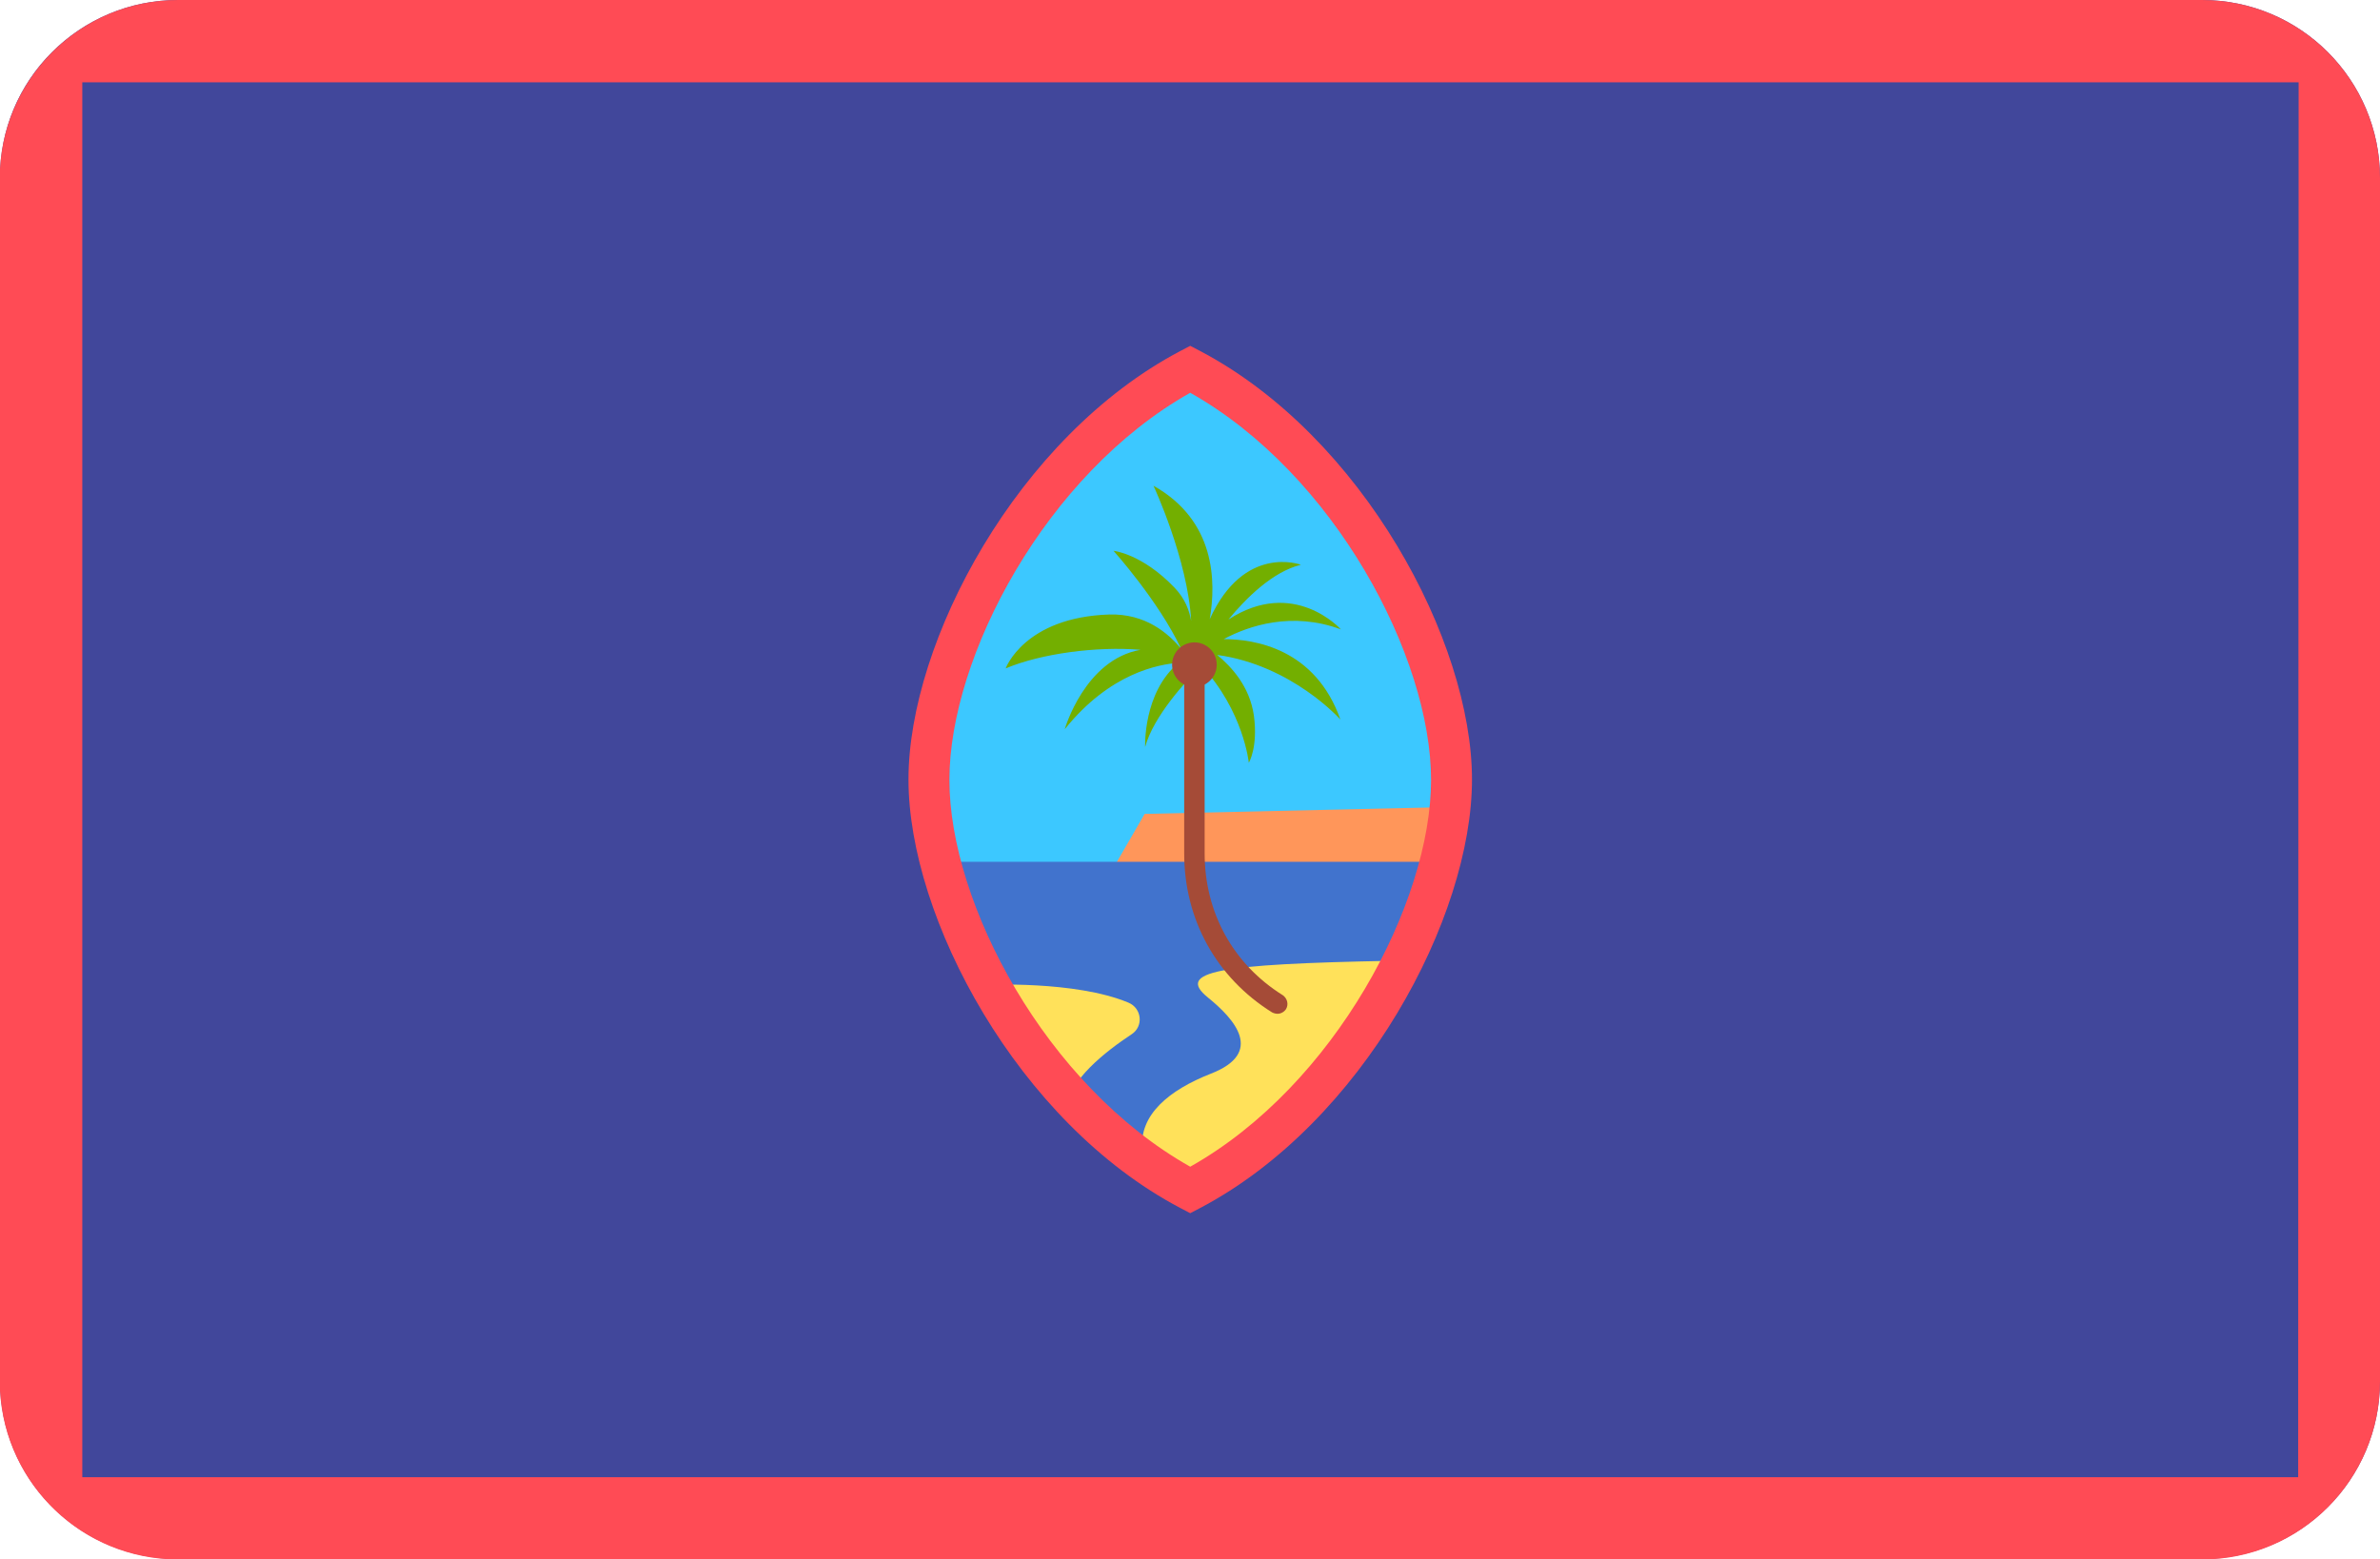
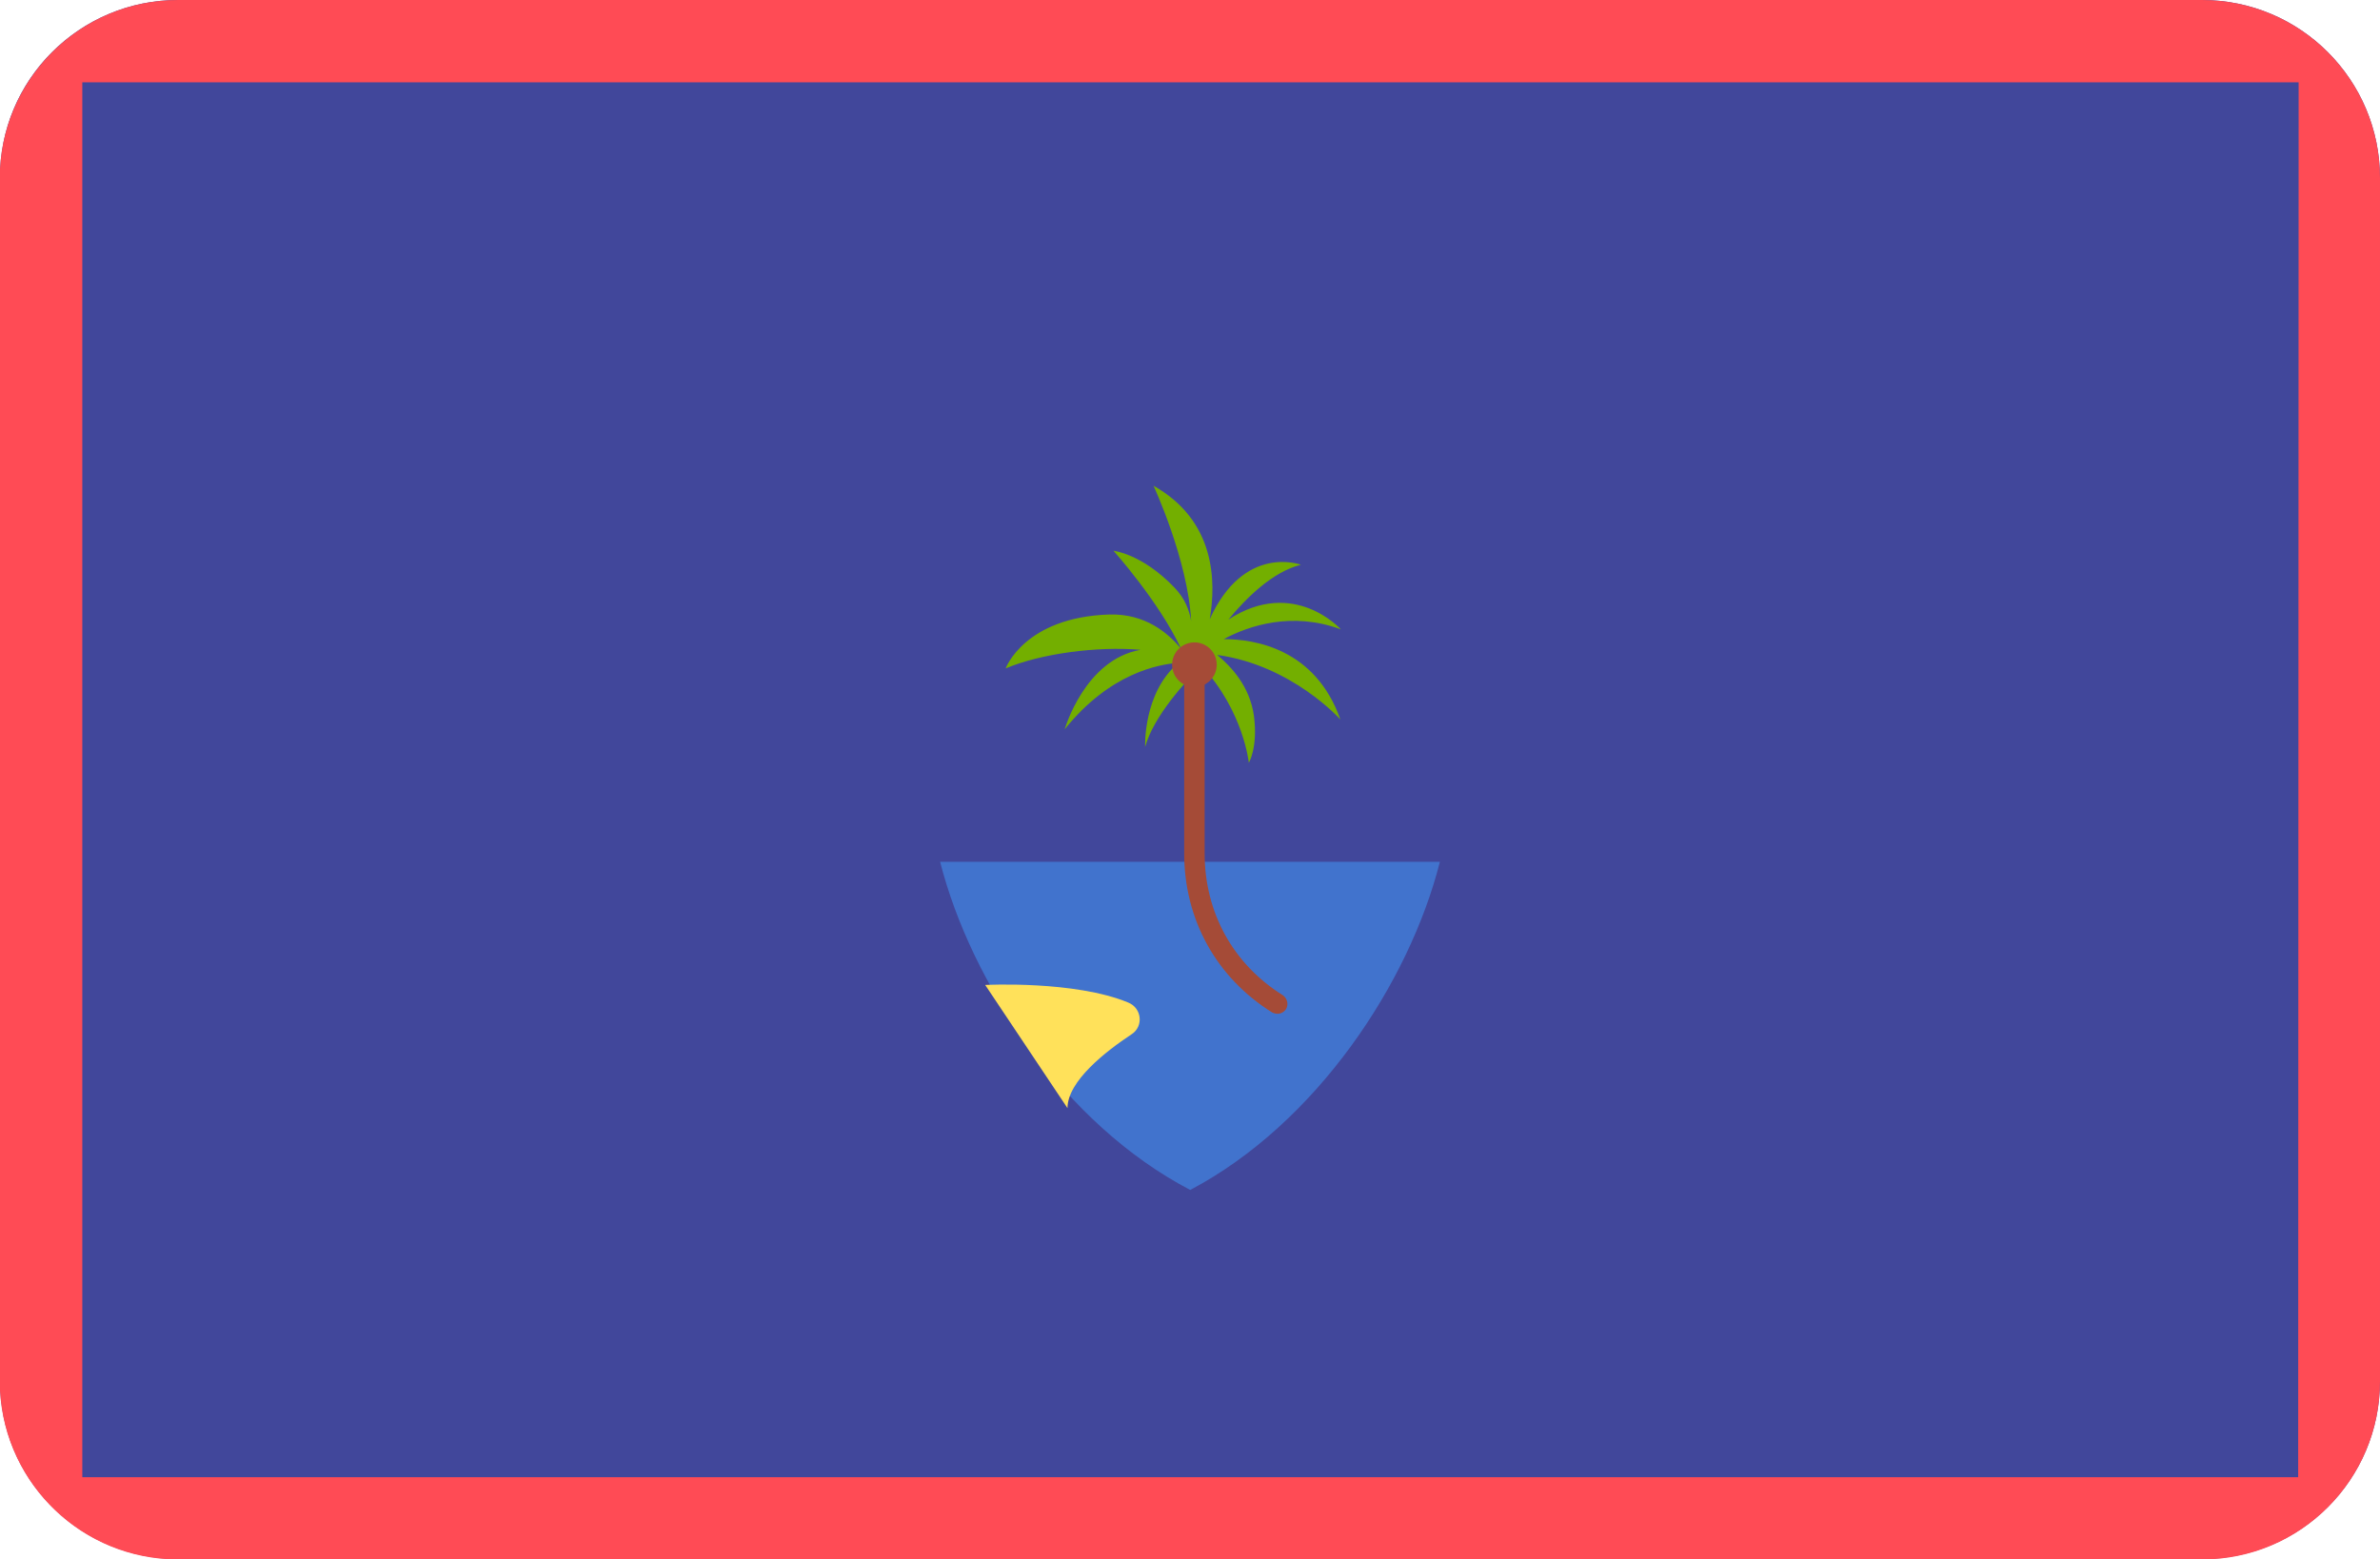
<svg xmlns="http://www.w3.org/2000/svg" version="1.1" id="Layer_1" x="0px" y="0px" viewBox="0 0 511.9 335.4" style="enable-background:new 0 0 511.9 335.4;" xml:space="preserve">
  <style type="text/css">
	.st0{fill:#41479B;}
	.st1{fill:#3CC8FF;}
	.st2{fill:#73AF00;}
	.st3{fill:#FF4B55;}
	.st4{fill:#FF965A;}
	.st5{fill:#4173CD;}
	.st6{fill:#FFE15A;}
	.st7{fill:#A54B37;}
</style>
  <path class="st0" d="M473.6,335.4H38.3c-21.2,0-38.3-17.2-38.3-38.3V38.3C-0.1,17.2,17.1,0,38.3,0h435.3c21.2,0,38.3,17.2,38.3,38.3  v258.8C511.9,318.3,494.8,335.4,473.6,335.4z" />
-   <path class="st1" d="M256,79.4c-33.5,17.7-56.2,59.7-56.2,88.3c0,28.6,22.6,70.6,56.2,88.3c33.5-17.7,56.2-59.7,56.2-88.3  S289.5,97.1,256,79.4z" />
  <path class="st2" d="M263.2,137.5c5.4-2.9,14.7-6,25.2-2.1c0,0-10.1-11.3-24.2-2.1c3.8-4.6,9.5-10.3,15.6-11.8  c0,0-12.2-4.6-19.6,11.7c1.4-8.2,1.2-21.2-12.1-28.7c0,0,7.4,15.9,8.1,29.1c-0.4-2.3-1.3-4.8-3.6-7.2c-7-7.3-13.1-7.9-13.1-7.9  s9.7,10.8,14.5,21c-2.8-3.3-7.6-7.5-15.4-7.3c-18.3,0.6-22.3,11.6-22.3,11.6c7.6-3.2,19.6-4.8,29-4c-12,2.1-16.3,17.1-16.3,17.1  c9.7-12.1,20.2-14,24.5-14.3c-7.7,6.4-7.2,18.1-7.2,18.1c1.8-6.6,8.7-14.1,12.1-17.5c9.1,9.8,10.2,20.9,10.2,20.9s2-3.3,1.1-10.1  c-0.9-6.4-4.9-10.6-7.9-13.1c16.1,2.2,26.5,13.9,26.5,13.9C282.9,139.5,269.8,137.5,263.2,137.5z" />
  <path class="st3" d="M473.6,0H38.3C17.8,0,1.1,16.1,0,36.3v262.9c1.1,20.2,17.8,36.3,38.3,36.3h435.3c21.2,0,38.3-17.2,38.3-38.3  V38.3C511.9,17.2,494.8,0,473.6,0z M494.3,317.8H17.7V17.7h476.7L494.3,317.8L494.3,317.8z" />
-   <polygon class="st4" points="238.1,189.1 246.2,175.1 312.6,173.6 308.2,192 " />
  <path class="st5" d="M202.2,185.4c6.7,26.2,26.6,56.4,53.8,70.6c27.1-14.3,47.1-44.5,53.7-70.6H202.2z" />
  <g>
    <path class="st6" d="M211.9,211.9c0,0,19.3-1,30.8,3.8c2.9,1.2,3.3,5.1,0.7,6.8c-5.6,3.7-13.8,10.1-13.8,15.9L211.9,211.9z" />
-     <path class="st6" d="M245.7,247.2c-0.7-7.4,5.8-12.7,14.7-16.2c11.6-4.5,5.2-11.7-0.6-16.4c-6.9-5.6,2-7.2,39.5-7.9L281,235.4   L256,256L245.7,247.2z" />
  </g>
-   <path class="st3" d="M256,261l-2.1-1.1c-35-18.4-58.5-62.5-58.5-92.2s23.5-73.8,58.5-92.2l2.1-1.1l2.1,1.1  c35,18.4,58.5,62.5,58.5,92.2s-23.5,73.8-58.5,92.2L256,261z M256,84.5c-31.1,17.5-51.8,56.8-51.8,83.3s20.7,65.7,51.8,83.2  c31.1-17.5,51.8-56.8,51.8-83.2S287.1,102,256,84.5z" />
  <g>
    <path class="st7" d="M274.8,218.1c-0.4,0-0.8-0.1-1.2-0.3c-12-7.5-18.9-20-18.9-34.2v-40.6c0-1.2,1-2.2,2.2-2.2   c1.2,0,2.2,1,2.2,2.2v40.6c0,12.7,6.1,23.8,16.8,30.5c1,0.7,1.3,2,0.7,3C276.2,217.7,275.5,218.1,274.8,218.1z" />
    <circle class="st7" cx="256.9" cy="143" r="4.8" />
  </g>
</svg>